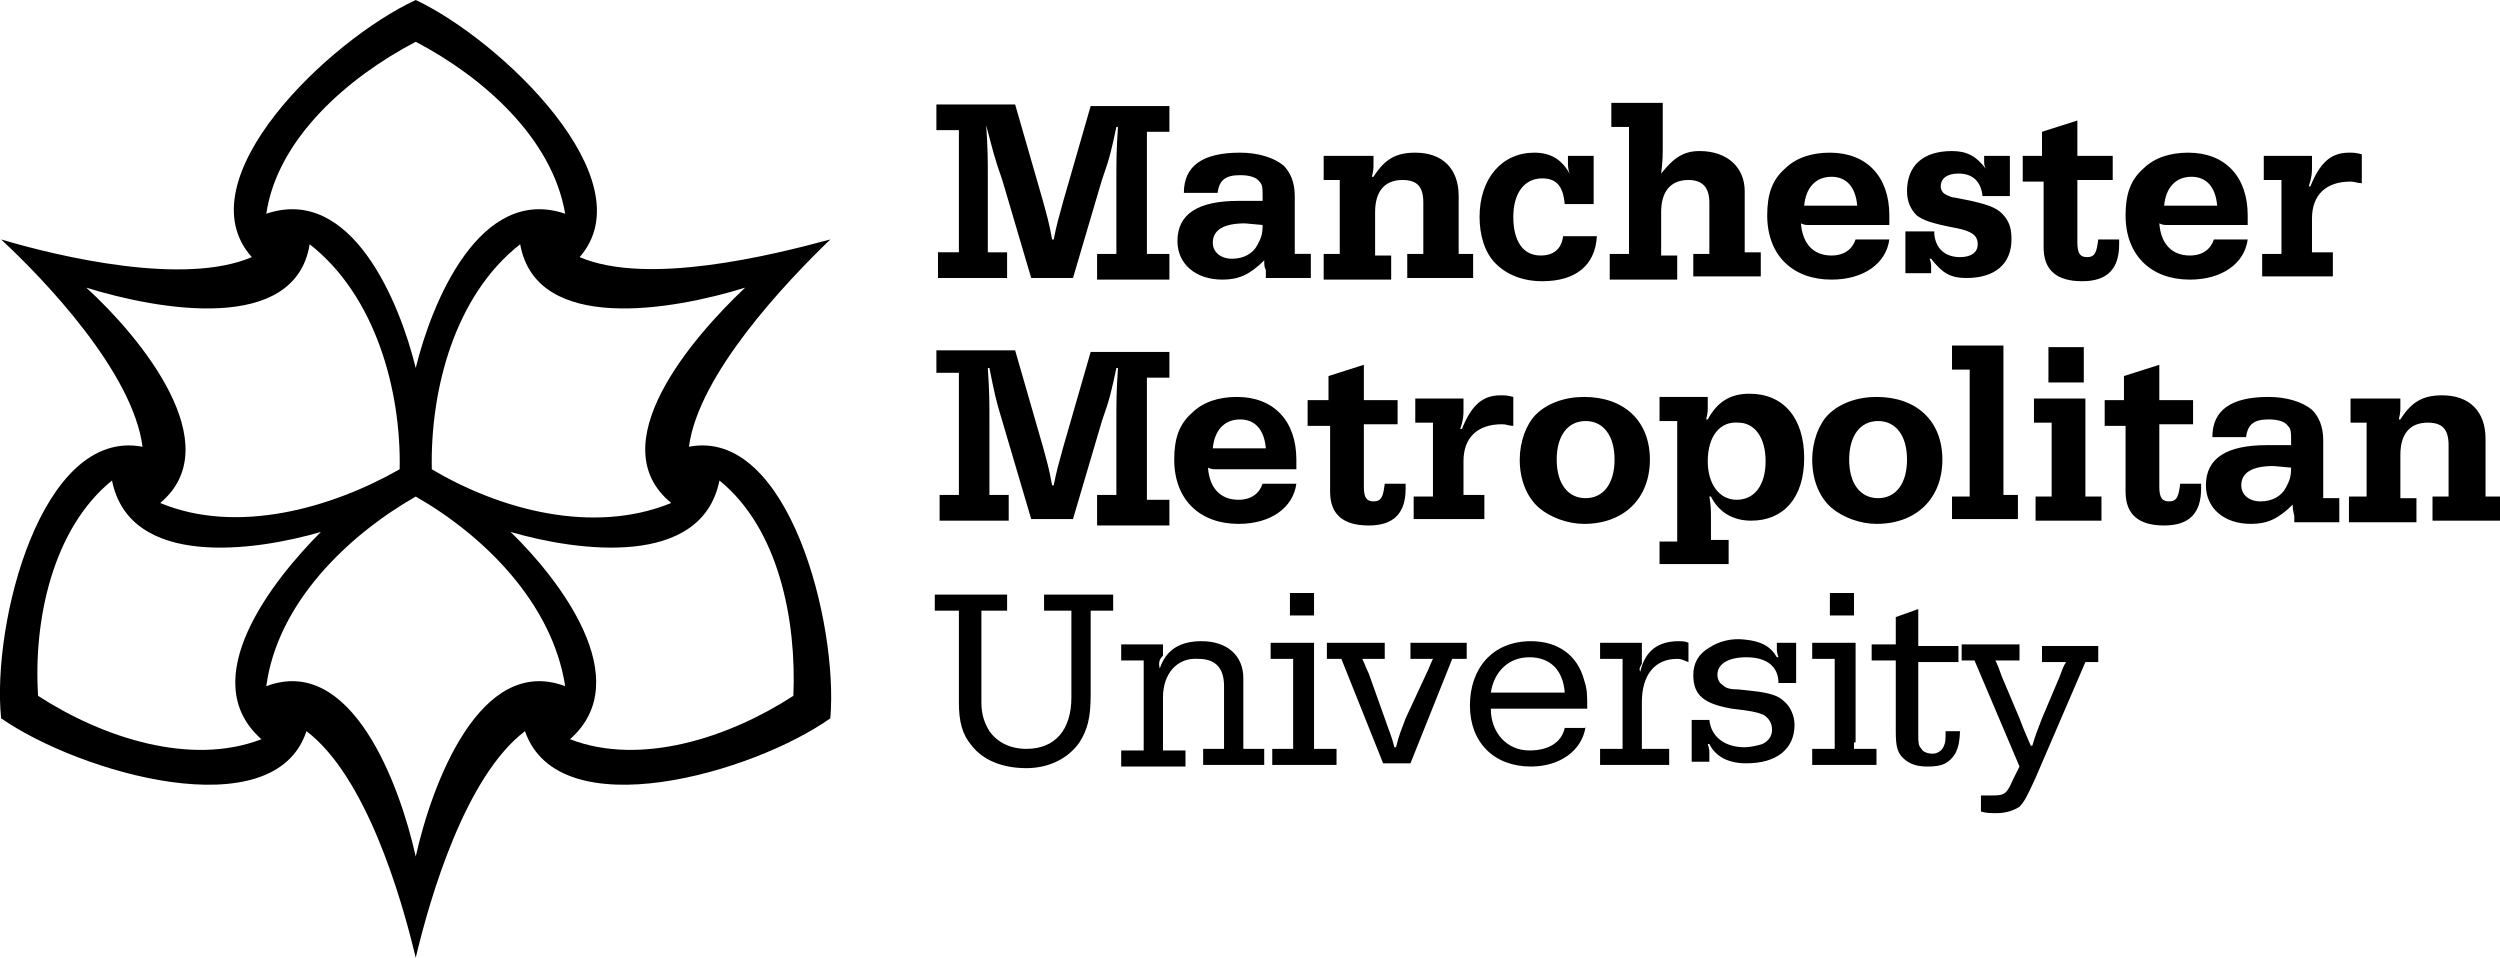
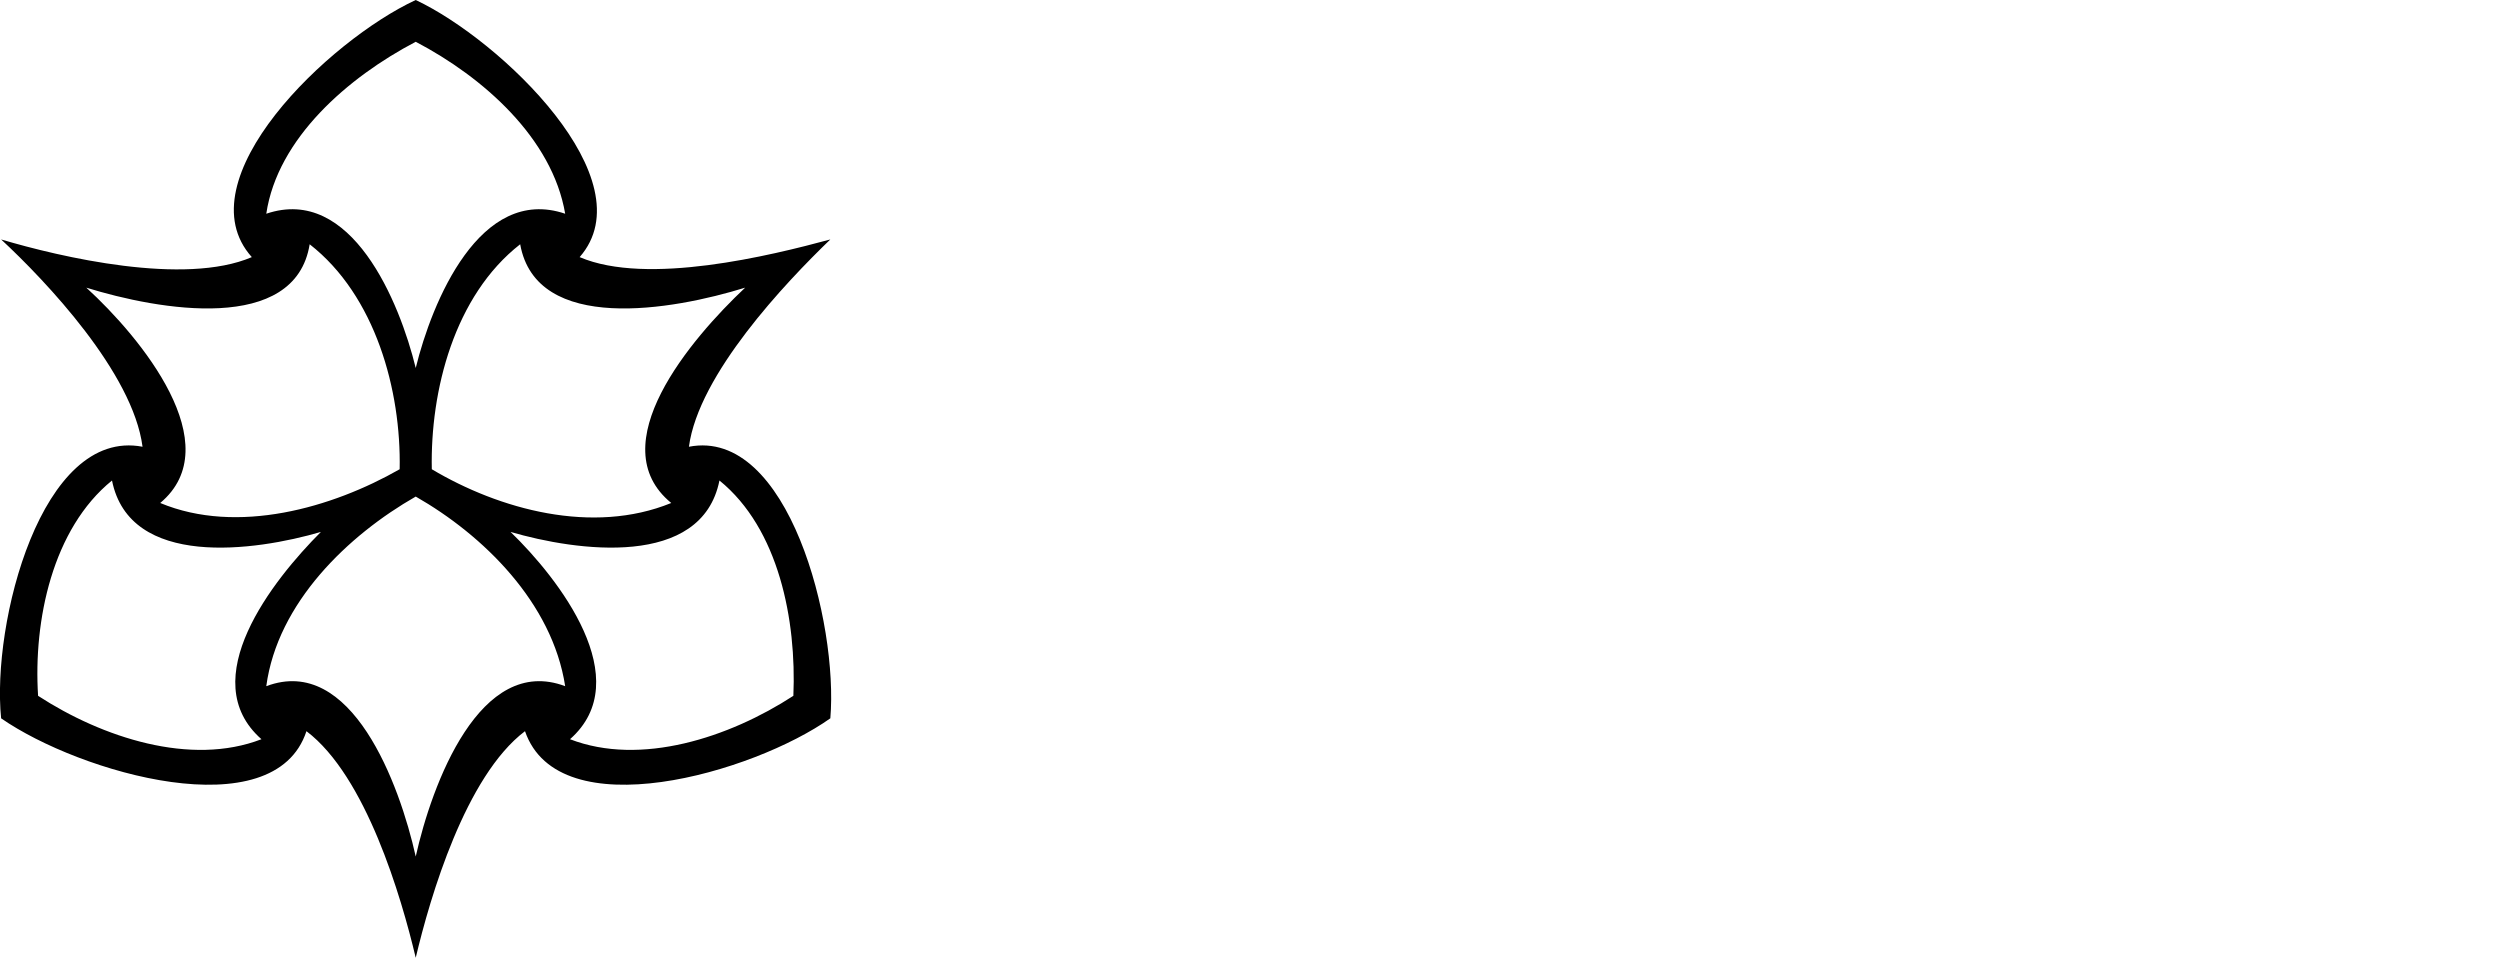
<svg xmlns="http://www.w3.org/2000/svg" id="Layer_1" version="1.1" viewBox="0 0 155.57 59.6">
-   <path d="M58.27,15.7h1.4v-7.6h-1.4v-1.6h4.9l1.7,5.9c.3,1.1.4,1.4.6,2.5h.1c.2-1,.3-1.3.6-2.4l1.7-5.9h4.9v1.6h-1.4v7.6h1.4v1.6h-4.5v-1.6h1.2v-4.5c0-1.4,0-1.9.1-3.4h-.1c-.3,1.4-.4,1.9-.9,3.3l-1.8,6.1h-2.6l-1.8-6.1c-.5-1.4-.6-1.9-1-3.4h0c.1,1.5.1,2,.1,3.4v4.5h1.2v1.6h-4.3v-1.6h-.1ZM78.67,16.2c-.9.9-1.6,1.2-2.6,1.2-1.7,0-2.8-1-2.8-2.4,0-1.7,1.3-2.5,3.8-2.5h1.5v-.3c0-.5,0-.7-.2-.9-.2-.3-.7-.4-1.2-.4-.9,0-1.3.3-1.4,1.1h-2.1c0-1.7,1.2-2.5,3.5-2.5,1.1,0,2.1.3,2.7.8.4.4.7,1,.7,1.9v3.6h1v1.5h-2.8v-.5c-.1-.2-.1-.3-.1-.6h0ZM77.47,13.9c-1.3,0-2,.4-2,1.2,0,.6.5,1,1.2,1s1.3-.3,1.6-.9c.2-.4.3-.6.3-1.2l-1.1-.1ZM82.37,15.8h1v-4.6h-1v-1.5h3.1v.5c0,.3,0,.4-.1.8h.1c.7-1.1,1.4-1.5,2.6-1.5,1.7,0,2.7,1,2.7,2.7v3.6h.9v1.5h-4.1v-1.5h1v-3.2c0-1-.4-1.4-1.3-1.4-1.1,0-1.7.7-1.7,2v2.7h1v1.5h-4.2v-1.6ZM99.37,14.7c-.1,1.8-1.3,2.8-3.4,2.8-1.2,0-2.2-.4-2.9-1.1-.7-.7-1-1.8-1-2.9,0-2.4,1.4-4,3.4-4,1,0,1.7.4,2.2,1.3h0c-.1-.3-.1-.5-.1-.7v-.4h1.6v3h-1.8c-.1-1.1-.5-1.6-1.4-1.6-1.1,0-1.8.9-1.8,2.4s.6,2.4,1.7,2.4c.8,0,1.3-.4,1.4-1.2,0,0,2.1,0,2.1,0ZM100.27,15.8h1.1v-7.9h-1.1v-1.5h3.2v2.4c0,.9,0,1.2-.1,2h0c.8-1,1.4-1.4,2.4-1.4,1.7,0,2.8,1,2.8,2.5v3.8h1v1.5h-4.2v-1.4h1v-3.2c0-.9-.4-1.4-1.3-1.4-1.1,0-1.7.7-1.7,2v2.7h1v1.5h-4.2v-1.6h.1ZM117.57,14.9c-.2,1.5-1.6,2.5-3.6,2.5-2.4,0-4-1.5-4-4,0-1.3.3-2.2,1.1-2.9.7-.7,1.7-1,2.8-1,2.3,0,3.7,1.5,3.7,3.9v.6h-5.1q-.2,0-.4-.1c.1,1.3.8,2,1.9,2,.8,0,1.3-.4,1.5-1h2.1ZM115.07,12.8h.5c-.1-1.2-.7-1.8-1.6-1.8-1,0-1.6.7-1.7,1.8h2.8ZM120.37,14.6c.1.9.7,1.4,1.6,1.4.7,0,1.1-.3,1.1-.8s-.3-.8-1.3-1c-1.6-.3-2.1-.5-2.5-.8-.4-.4-.6-.9-.6-1.5,0-1.6,1-2.5,2.8-2.5.9,0,1.5.3,2.1,1.1h0c-.1-.2-.1-.3-.1-.5v-.3h1.6v2.5h-1.7c-.1-.9-.6-1.4-1.5-1.4-.7,0-1.1.3-1.1.8,0,.2.1.4.3.5s.4.2.6.2l1,.2c1.3.3,1.7.5,2.1,1,.3.4.4.8.4,1.4,0,1.5-1,2.4-2.8,2.4-1,0-1.5-.3-2.2-1.2h-.1c.1.2.1.4.1.5v.4h-1.6v-2.6h1.8v.2ZM125.77,9.7h1.3v-1.5l2.2-.7v2.2h2.2v1.5h-2.2v3.9c0,.7.2.9.6.9.5,0,.6-.3.7-1.1h1.3v.3c0,1.5-.7,2.3-2.3,2.3s-2.4-.7-2.4-2.1v-4.1h-1.3v-1.6h-.1ZM139.87,14.9c-.2,1.5-1.6,2.5-3.6,2.5-2.4,0-4-1.5-4-4,0-1.3.3-2.2,1.1-2.9.7-.7,1.7-1,2.8-1,2.3,0,3.7,1.5,3.7,3.9v.6h-5.1q-.2,0-.4-.1c.1,1.3.8,2,1.9,2,.8,0,1.3-.4,1.5-1h2.1ZM137.47,12.8h.5c-.1-1.2-.7-1.8-1.6-1.8-1,0-1.6.7-1.7,1.8h2.8ZM140.87,15.8h1.1v-4.6h-1.1v-1.5h3v.7c0,.3,0,.6-.2,1.2h.1c.6-1.5,1.3-2.1,2.4-2.1.3,0,.4,0,.8.1v1.8c-.3,0-.4-.1-.7-.1-1.5,0-2.4.8-2.4,2.3v2.1h1.3v1.5h-4.4v-1.4h.1ZM58.27,30.8h1.4v-7.6h-1.4v-1.4h4.9l1.7,5.9c.3,1.1.4,1.4.6,2.5h.1c.2-1,.3-1.3.6-2.4l1.7-5.9h4.9v1.6h-1.4v7.6h1.4v1.6h-4.5v-1.9h1.2v-4.5c0-1.4,0-1.9.1-3.4h-.1c-.3,1.4-.4,1.9-.9,3.3l-1.8,6.1h-2.6l-1.8-6.1c-.4-1.3-.5-1.8-.8-3.3h-.1c.1,1.5.1,2,.1,3.4v4.5h1.2v1.6h-4.3v-1.6h-.2ZM80.67,30.1c-.2,1.5-1.6,2.5-3.6,2.5-2.4,0-4-1.5-4-4,0-1.3.3-2.2,1.1-2.9.7-.7,1.7-1,2.8-1,2.3,0,3.7,1.5,3.7,3.9v.6h-5.1q-.2,0-.4-.1c.1,1.3.8,2,1.9,2,.8,0,1.3-.4,1.5-1h2.1ZM78.27,27.9h.5c-.1-1.2-.7-1.8-1.6-1.8-1,0-1.6.7-1.7,1.8h2.8ZM81.37,24.9h1.3v-1.5l2.2-.7v2.2h2.1v1.5h-2.1v3.9c0,.7.2.9.6.9.5,0,.6-.3.7-1.1h1.3v.3c0,1.5-.7,2.3-2.3,2.3s-2.4-.7-2.4-2.1v-4.1h-1.4v-1.6ZM88.07,30.9h1.1v-4.6h-1.1v-1.5h3v.7c0,.3,0,.6-.2,1.2h.1c.6-1.5,1.3-2.1,2.4-2.1.3,0,.4,0,.8.1v1.8c-.3,0-.4-.1-.7-.1-1.5,0-2.4.8-2.4,2.3v2.1h1.3v1.5h-4.4v-1.4h.1ZM102.67,28.6c0,2.4-1.6,4-4.1,4-1,0-2.1-.4-2.8-1-.8-.7-1.2-1.8-1.2-3,0-1.1.4-2.2,1-2.8.7-.7,1.8-1.1,3-1.1,2.5,0,4.1,1.5,4.1,3.9ZM96.87,28.6c0,1.5.7,2.4,1.8,2.4s1.8-.9,1.8-2.4-.7-2.4-1.8-2.4-1.8.9-1.8,2.4ZM103.27,33.7h1.1v-7.5h-1.1v-1.5h3v.6c0,.3,0,.4-.1.8h.1c.6-1.1,1.4-1.6,2.6-1.6,2.1,0,3.4,1.5,3.4,4s-1.3,3.9-3.3,3.9c-1.1,0-2-.5-2.5-1.5h-.1c.1.6.1.8.1,1.4v1.3h1.1v1.5h-4.3v-1.4h0ZM106.27,28.7c0,1.4.7,2.4,1.8,2.4s1.8-.9,1.8-2.4-.7-2.4-1.7-2.4c-1.1-.1-1.9.8-1.9,2.4ZM120.87,28.6c0,2.4-1.6,4-4.1,4-1,0-2.1-.4-2.8-1-.8-.7-1.2-1.8-1.2-3,0-1.1.4-2.2,1-2.8.7-.7,1.8-1.1,3-1.1,2.5,0,4.1,1.5,4.1,3.9ZM115.07,28.6c0,1.5.7,2.4,1.8,2.4s1.8-.9,1.8-2.4-.7-2.4-1.8-2.4-1.8.9-1.8,2.4ZM121.47,30.9h1.1v-7.9h-1.1v-1.5h3.2v9.3h.9v1.5h-4.1v-1.4ZM126.57,30.9h1.1v-4.6h-1.1v-1.5h3.2v6.1h1v1.5h-4.1v-1.5h-.1ZM127.47,21.6h2.2v2.2h-2.2v-2.2ZM130.87,24.9h1.3v-1.5l2.2-.7v2.2h2.1v1.5h-2.1v3.9c0,.7.2.9.6.9.5,0,.6-.3.7-1.1h1.3v.3c0,1.5-.7,2.3-2.3,2.3s-2.4-.7-2.4-2.1v-4.1h-1.3v-1.6h-.1ZM142.67,31.4c-.9.9-1.6,1.2-2.6,1.2-1.7,0-2.8-1-2.8-2.4,0-1.7,1.3-2.5,3.8-2.5h1.5v-.3c0-.5,0-.7-.2-.9-.2-.3-.7-.4-1.2-.4-.9,0-1.3.3-1.4,1.1h-2.1c0-1.7,1.2-2.5,3.5-2.5,1.1,0,2.1.3,2.7.8.4.4.7,1,.7,1.9v3.6h1v1.5h-2.8v-.4c-.1-.4-.1-.5-.1-.7h0ZM141.47,29c-1.3,0-2,.4-2,1.2,0,.6.5,1,1.2,1s1.3-.3,1.6-.9c.2-.4.3-.6.3-1.2l-1.1-.1ZM146.27,30.9h1v-4.6h-1v-1.5h3.1v.5c0,.3,0,.4-.1.8h.1c.7-1.1,1.4-1.5,2.6-1.5,1.7,0,2.7,1,2.7,2.7v3.6h.9v1.5h-4.2v-1.5h1v-3.2c0-1-.4-1.4-1.3-1.4-1.1,0-1.7.7-1.7,2v2.7h1v1.5h-4.2v-1.6h.1ZM59.67,38.3v-.3h-1.5v-1h4.5v1h-1.6v5.7c0,.8.2,1.3.5,1.8.5.7,1.3,1.1,2.3,1.1,1.8,0,2.8-1.2,2.8-3.2v-5.4h-1.7v-1h4.3v1h-1.4v5.2c0,1.5-.2,2.2-.7,3-.7,1-1.9,1.6-3.3,1.6-1.5,0-2.7-.5-3.4-1.4-.6-.7-.8-1.5-.8-2.7,0,0,0-5.4,0-5.4ZM72.17,41.6c.4-1.2,1.3-1.7,2.6-1.7,1.6,0,2.6.9,2.6,2.3v4.4h1.3v1h-3.8v-1h1.3v-3.9c0-1.1-.5-1.7-1.6-1.7-1.3-.1-2.2.9-2.2,2.4v3.3h1.4v1h-4v-1h1.4v-5.6h-1.4v-1h2.6v.7c-.2.2-.3.4-.2.8h0ZM81.77,46.2v.4h1.4v1h-4v-1h1.3v-5.6h-1.4v-1h2.7v6.2ZM81.77,36.9v1.4h-1.5v-1.4h1.5ZM88.77,41.9c.2-.4.2-.5.4-.9h-1.4v-1h3.5v1h-.9l-2.6,6.5h-1.7l-2.6-6.5h-.9v-1h3.6v1h-1.4c.2.4.2.5.4.9l1,2.8c.3.9.4,1,.6,1.8h.1c.2-.8.3-1,.6-1.8l1.3-2.8ZM98.67,45.2c-.2,1.5-1.6,2.5-3.4,2.5-2.3,0-3.8-1.5-3.8-3.8s1.4-4,3.8-4c1.7,0,2.9.9,3.3,2.4.2.6.2.9.2,1.8h-6c0,1.5,1,2.6,2.4,2.6,1.2,0,2-.5,2.2-1.4h1.3v-.1ZM96.97,43.1h.4c-.1-1.4-.9-2.2-2.2-2.2s-2.2.9-2.4,2.2h4.2ZM102.07,41.8c.3-1.3,1.1-1.9,2.4-1.9.2,0,.4,0,.6.1v1.2c-.3-.1-.4-.2-.7-.2-1.4,0-2.2,1-2.2,2.7v2.9h1.7v1h-4.3v-1h1.4v-5.6h-1.4v-1h2.6v1.3c-.1.2-.2.3-.1.5h0ZM111.77,40.1v2.4h-1.1c0-1-.7-1.6-2-1.6-1.1,0-1.8.4-1.8,1.1,0,.2.1.5.3.6.2.2.4.3,1,.3l.9.1c1,.1,1.6.3,1.9.6.4.3.7.9.7,1.5,0,1.5-1.1,2.4-3,2.4-1.1,0-1.9-.4-2.3-1.2h-.1c.1.3.1.4.1.6v.5h-1.1v-2.6h1.1c.1,1,.9,1.7,2.2,1.7.3,0,.8-.1,1.1-.2.4-.2.6-.5.6-.9s-.2-.7-.5-.9c-.2-.1-.5-.2-1.2-.3l-.8-.1c-1.7-.3-2.4-.8-2.4-2.1,0-.7.3-1.3,1-1.7.6-.4,1.4-.6,2.2-.5,1,.1,1.6.4,2,1.1h.1c-.1-.3-.1-.4-.1-.5v-.4h1.2v.1ZM115.37,46.2v.4h1.4v1h-4v-1h1.4v-5.6h-1.4v-1h2.7v6.2h-.1ZM115.37,36.9v1.4h-1.5v-1.4h1.5ZM121.97,45.2c0,.9-.1,1.3-.3,1.7-.4.6-.8.8-1.7.8-.6,0-1-.1-1.4-.4-.5-.4-.6-.8-.6-1.8v-4.4h-1.5v-1h1.5v-1.7l1.4-.5v2.3h2.5v1h-2.5v4.5c0,.5,0,.7.2.9.1.2.4.3.7.3s.6-.2.7-.5c.1-.2.1-.4.1-.9h.9v-.3ZM122.87,41.1h-.8v-1h3.6v1h-1.5q.2.4.4,1l1.1,2.6c.3.8.4,1,.7,1.7h.1c.2-.7.3-.9.6-1.7l1.1-2.6c.2-.5.2-.6.4-.9h-1.5v-1h3.5v1h-.8l-3.1,7.2c-.5,1.1-.7,1.5-1,1.8-.3.2-.8.4-1.4.4-.4,0-.7,0-1-.1v-1h.7c.8,0,.9-.1,1.3-1l.4-.8-2.8-6.6Z" />
  <path d="M51.67,44.7h0c-4.8,3.4-16.9,6.9-19,.8-3.7,2.8-5.9,10.3-6.8,14.1h0c-.9-3.8-3.1-11.3-6.8-14.1-2,6.1-14.1,2.6-19-.8H.07c-.6-5.9,2.5-18.1,8.8-16.9C8.27,23.2,2.87,17.5.07,14.9H.07c3.7,1.1,11.4,2.9,15.6,1.1C11.37,11.2,20.47,2.5,25.87,0h0c5.3,2.5,14.4,11.2,10.2,16,4.2,1.8,11.9-.1,15.6-1.1h0c-2.8,2.7-8.2,8.4-8.8,12.9,6.2-1.2,9.3,11,8.8,16.9ZM25.87,2.6h0c-4.2,2.2-8.6,6-9.3,10.7h0c5.3-1.8,8.3,5.5,9.3,9.6,1-4.1,4-11.4,9.3-9.6h0c-.8-4.7-5.1-8.5-9.3-10.7ZM49.37,43.3h0c.2-4.7-.9-10.4-4.6-13.4h0c-1.1,5.5-8.9,4.4-13,3.2,3,2.9,7.9,9.2,3.7,12.9h0c4.4,1.7,9.9-.1,13.9-2.7ZM2.37,43.3h0c4,2.6,9.5,4.4,13.9,2.7h0c-4.2-3.7.7-9.9,3.7-12.9-4.1,1.2-11.9,2.3-13-3.2h0c-3.7,3-4.9,8.7-4.6,13.4ZM25.87,30.9h0c-4.2,2.4-8.6,6.6-9.3,11.8h0c5.3-2,8.3,6.1,9.3,10.6,1-4.5,4-12.6,9.3-10.6h0c-.8-5.2-5.1-9.4-9.3-11.8ZM24.87,29.2h0c.1-4.9-1.5-10.8-5.6-14h0c-.9,5.6-9.4,4.1-13.9,2.7,3.4,3.1,8.9,9.8,4.6,13.4h0c4.8,2,10.7.3,14.9-2.1ZM26.87,29.2h0c4.2,2.5,10,4.1,14.9,2.1h0c-4.4-3.6,1.2-10.2,4.6-13.4-4.5,1.4-13,2.9-14-2.7h0c-4.1,3.2-5.6,9.1-5.5,14Z" />
</svg>